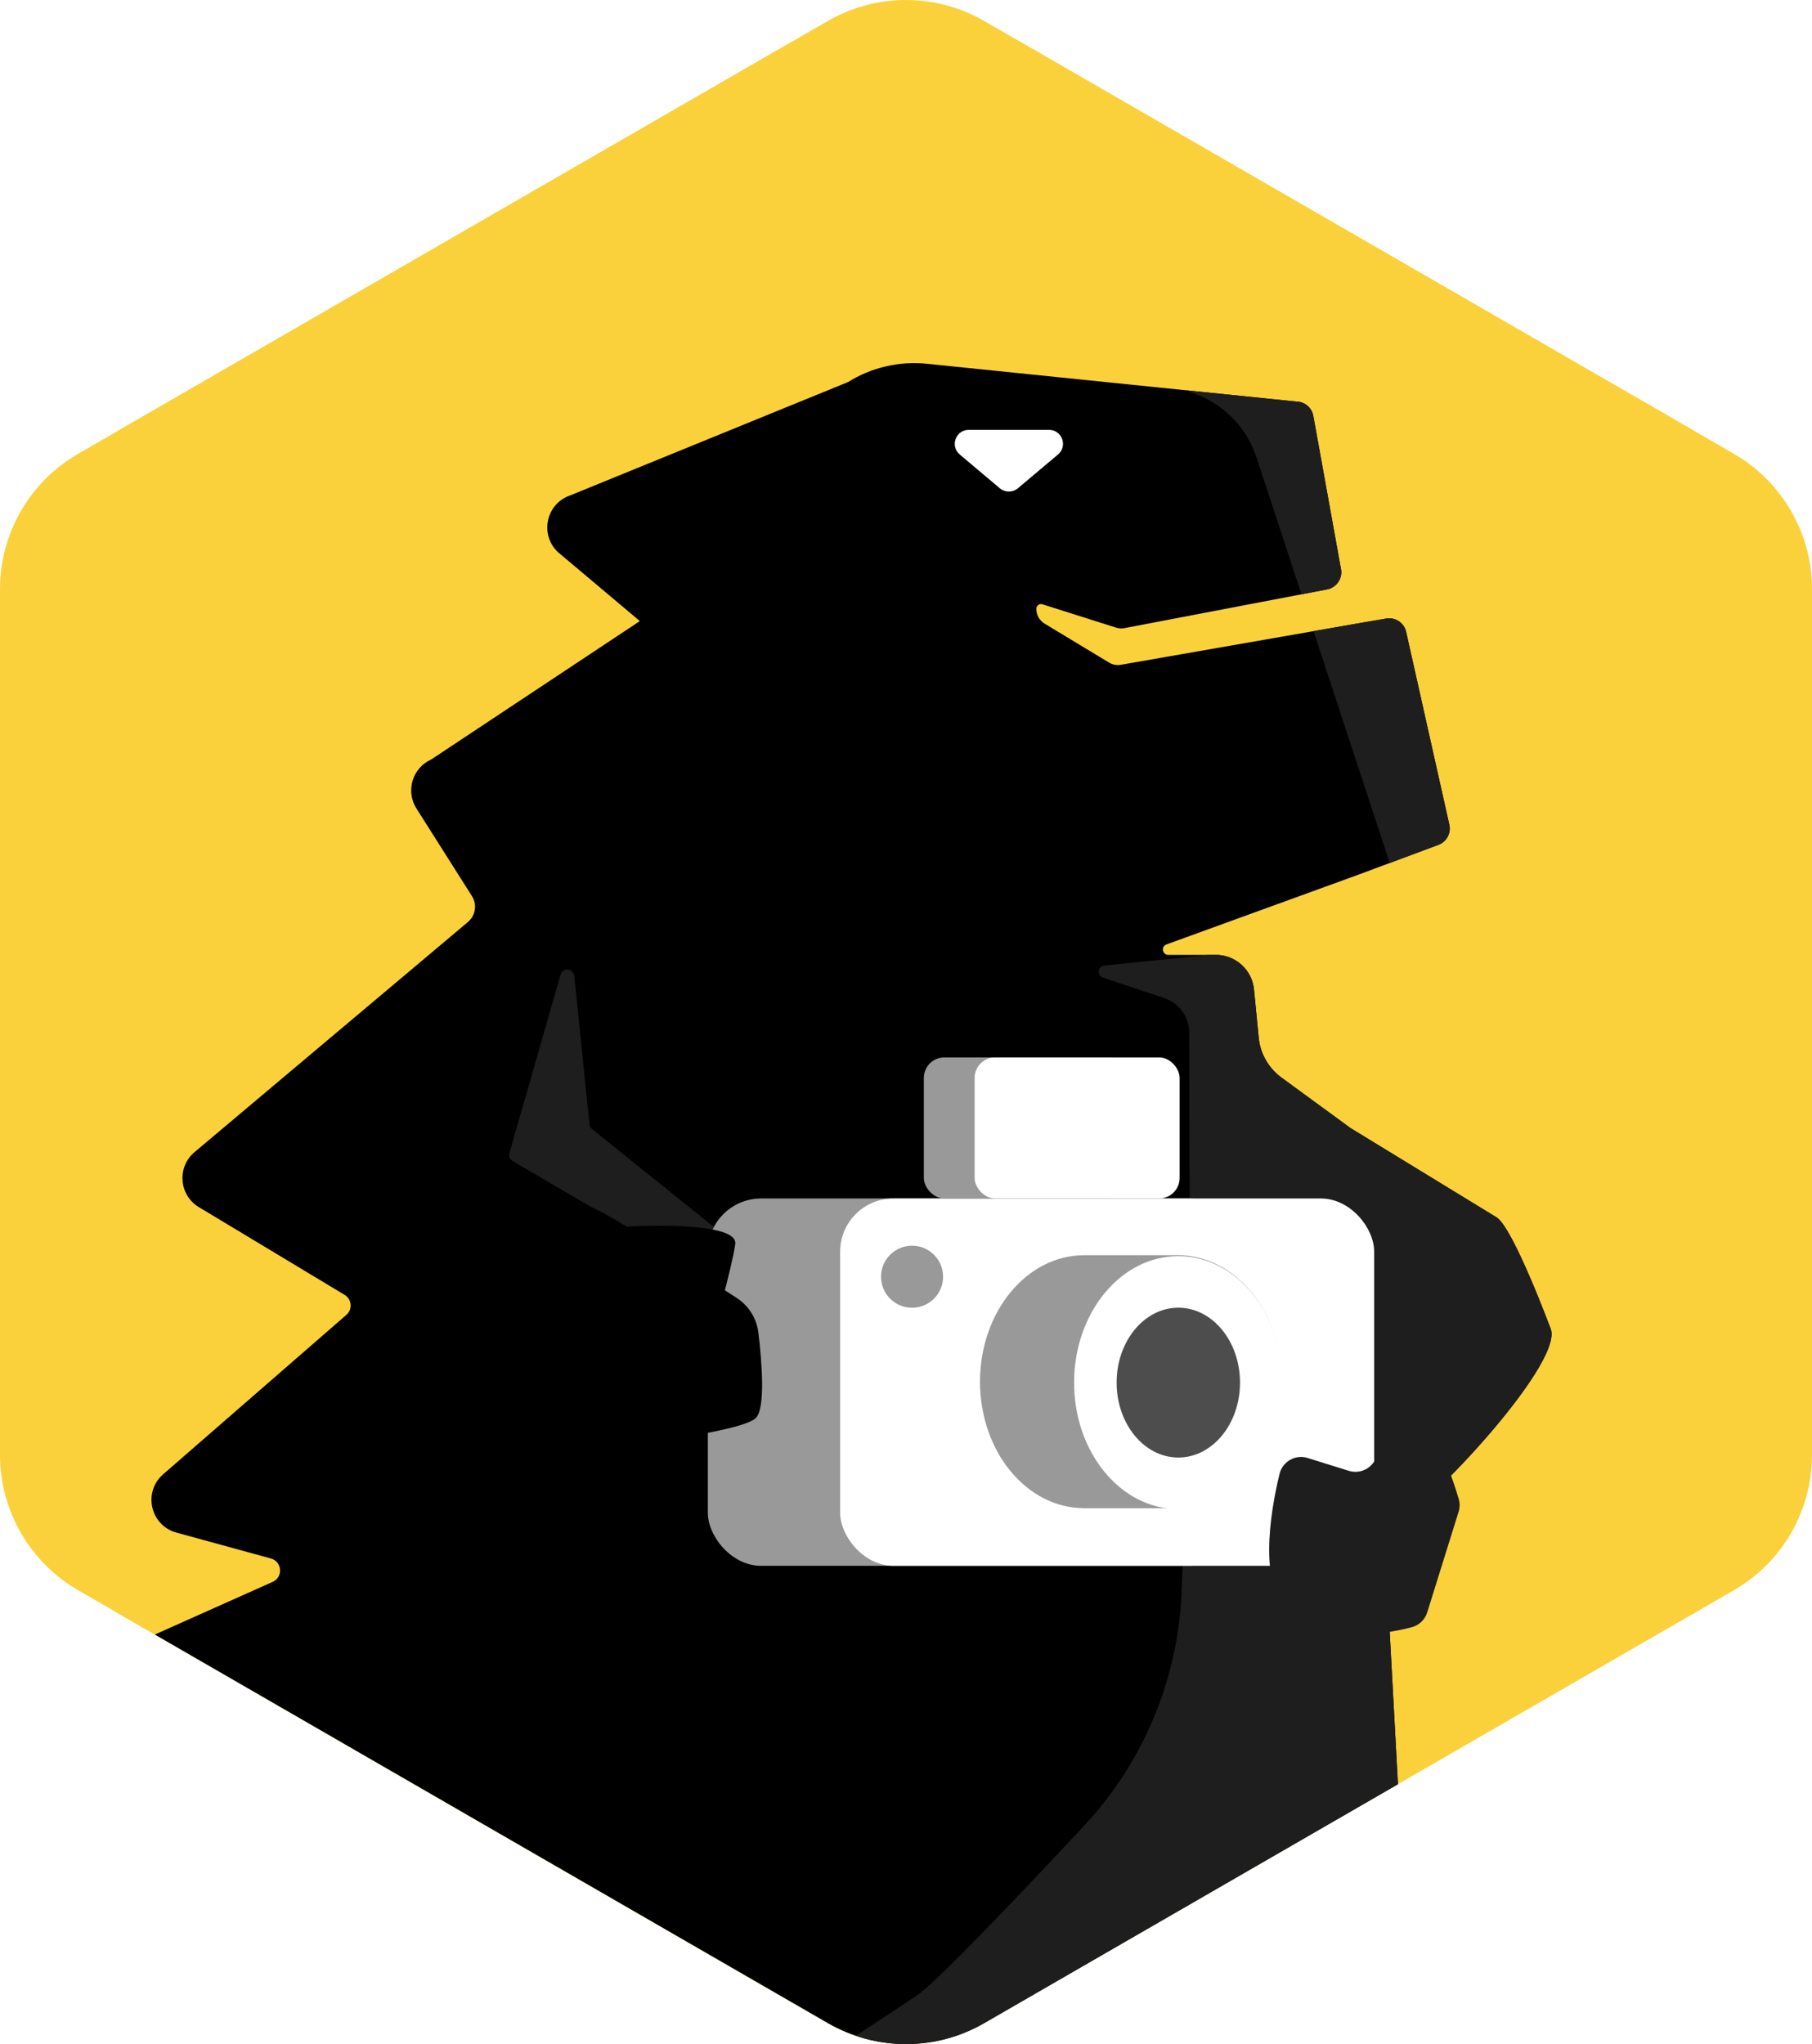
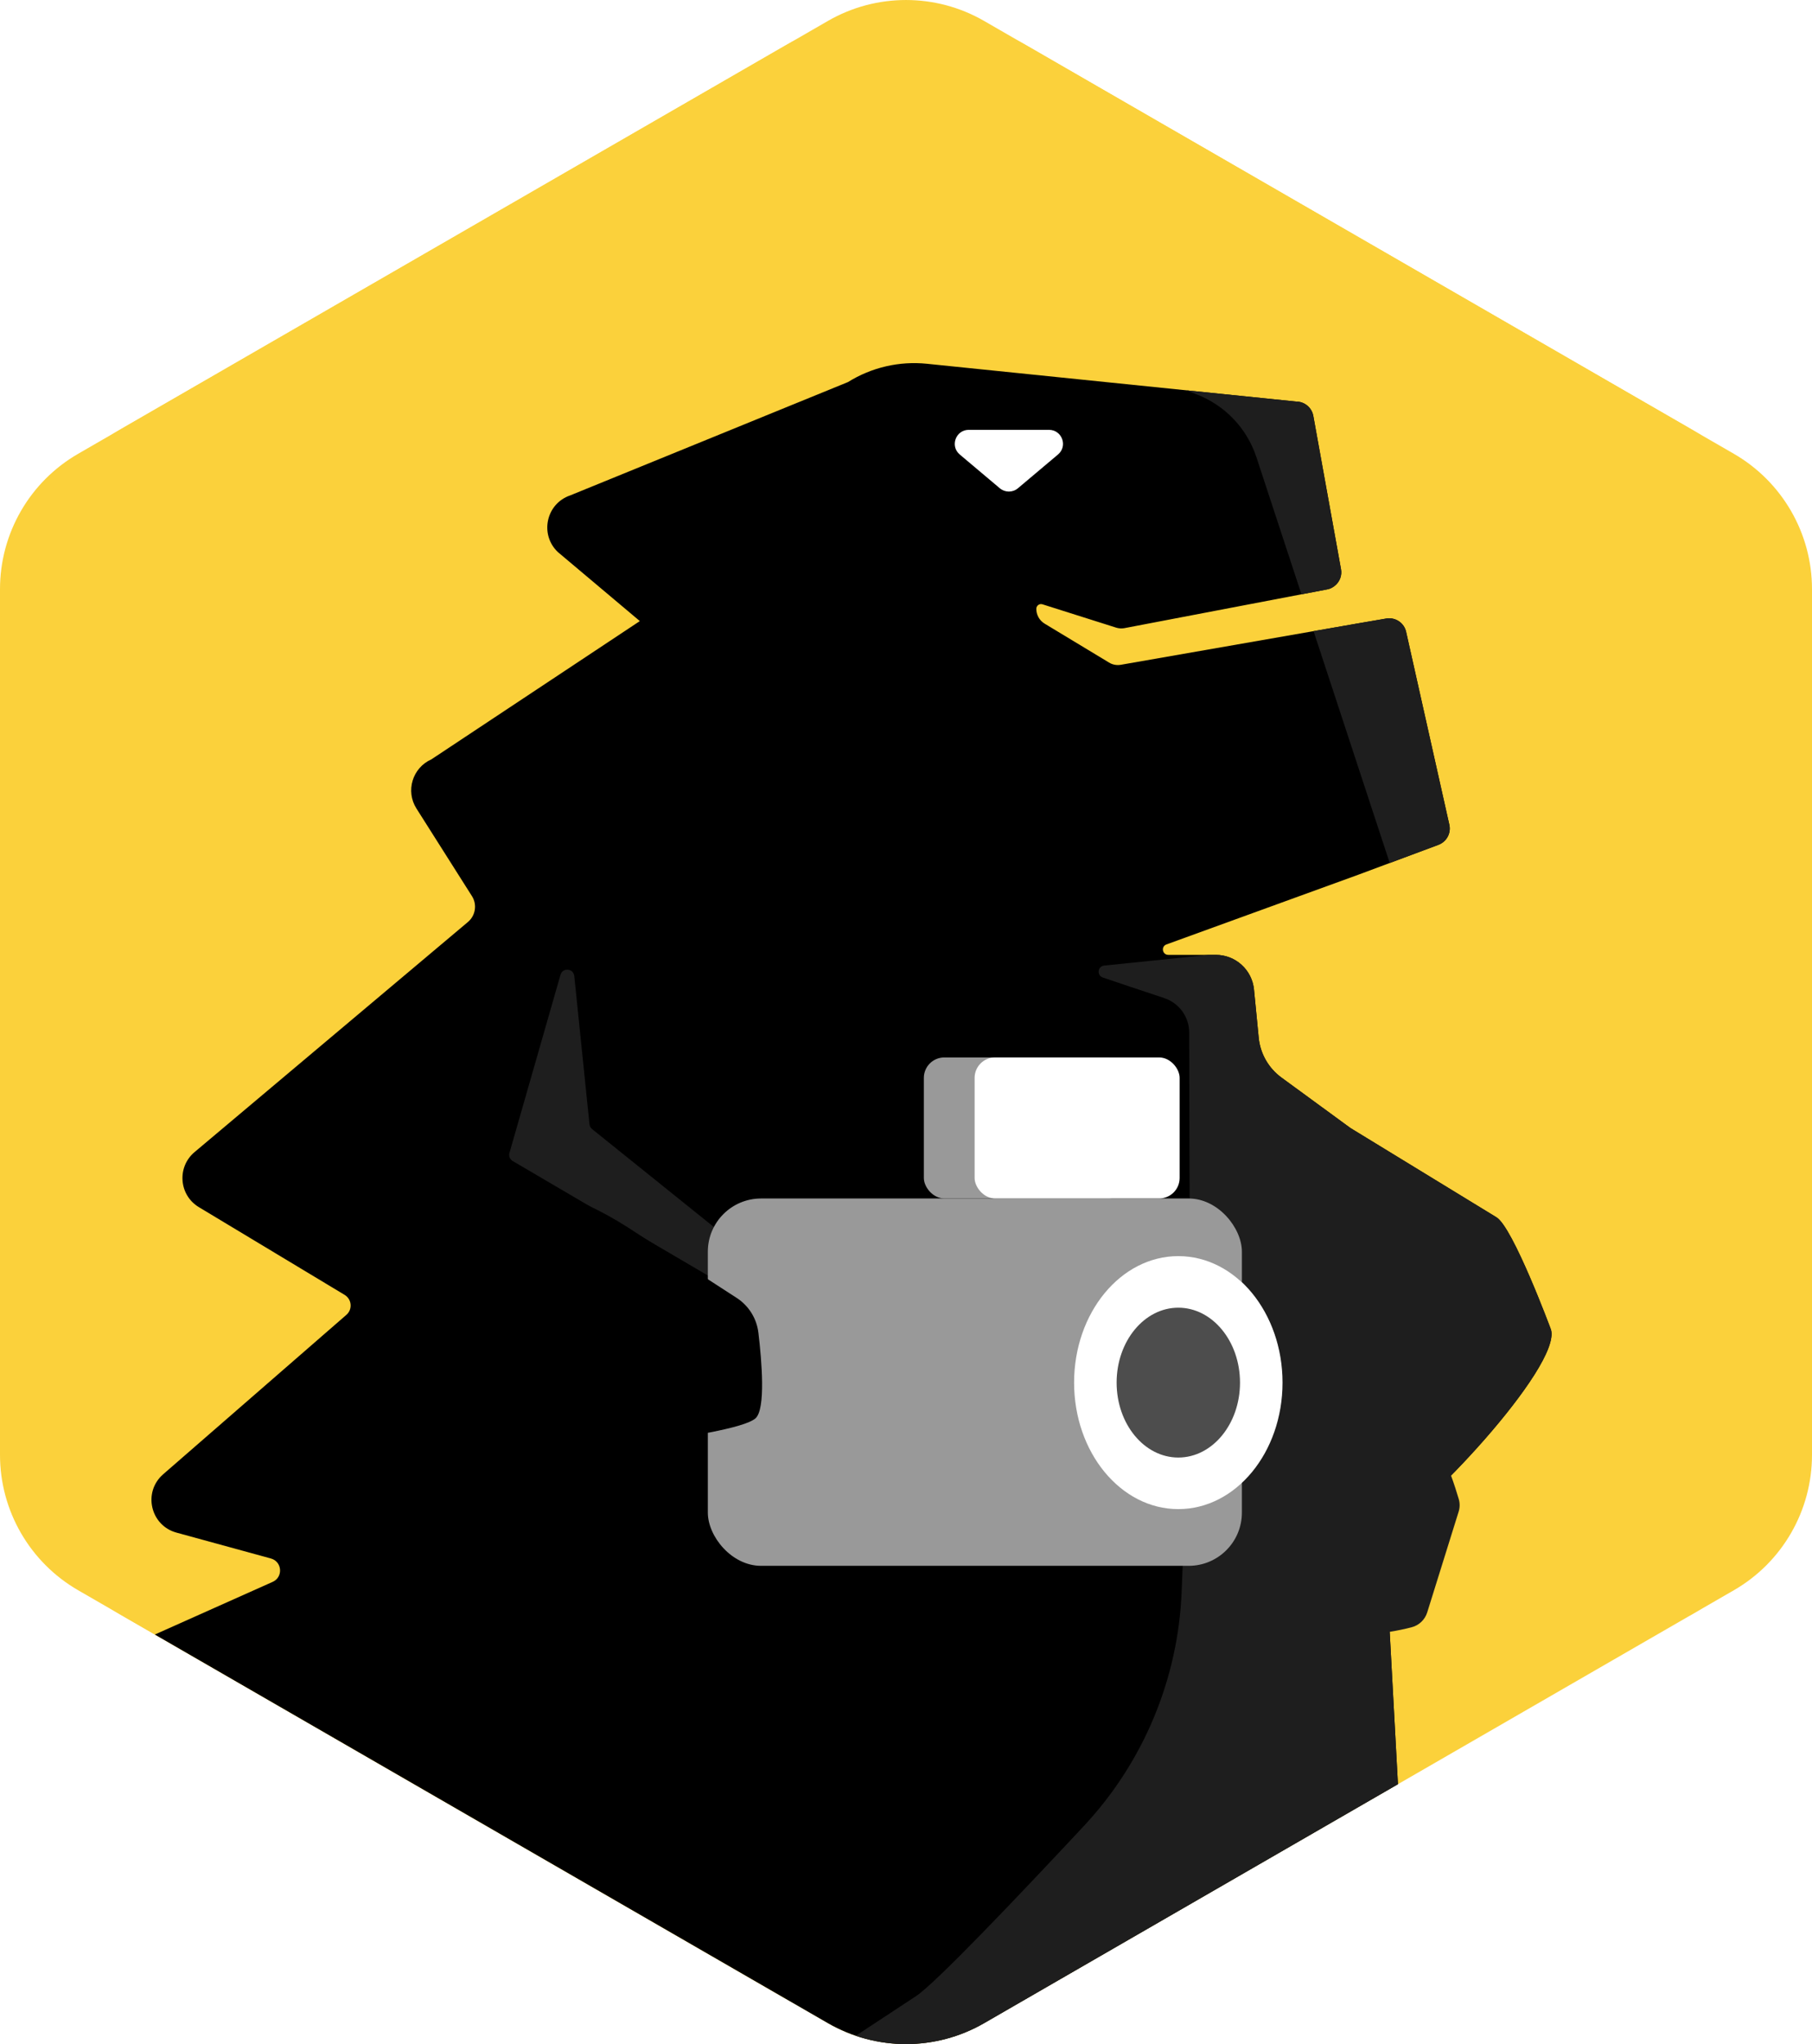
<svg xmlns="http://www.w3.org/2000/svg" id="_Слой_2" data-name="Слой 2" viewBox="0 0 356.26 401.87">
  <defs>
    <style> .cls-1 { fill: none; } .cls-2 { fill: #fbd13b; } .cls-3 { fill: #1e1e1e; } .cls-4 { fill: #4d4d4d; } .cls-5 { clip-path: url(#clippath-1); } .cls-6 { fill: #fff; } .cls-7 { fill: #004a27; } .cls-8 { clip-path: url(#clippath); } .cls-9 { fill: #999; } </style>
    <clipPath id="clippath">
      <path class="cls-1" d="M356.26,286.04V115.83c0-10.98-5.86-21.12-15.36-26.61L193.49,4.12c-9.51-5.49-21.22-5.49-30.72,0L15.36,89.22c-9.51,5.49-15.36,15.63-15.36,26.61v170.21c0,10.98,5.86,21.12,15.36,26.61l147.41,85.11c9.51,5.49,21.22,5.49,30.72,0l147.41-85.11c9.51-5.49,15.36-15.63,15.36-26.61Z" />
    </clipPath>
    <clipPath id="clippath-1">
      <path d="M304.94,261.41s-7.51-20.26-10.76-22.11l-28.66-17.52-13.59-9.94c-2.52-1.85-4.14-4.68-4.45-7.79l-.93-9.51c-.38-3.87-3.63-6.81-7.51-6.81h-9.34c-1.18,0-1.48-1.65-.36-2.05,11.4-4.14,36.19-13.14,37.68-13.69l15.79-5.89c1.6-.6,2.52-2.28,2.15-3.95l-.41-1.82-8.09-36.11c-.39-1.77-2.12-2.92-3.92-2.61l-5.88,1.01-46.29,8.08c-.81.14-1.64-.01-2.34-.45l-12.63-7.63c-1.08-.65-1.65-1.78-1.65-2.92h0c0-.63.61-1.08,1.21-.89l14.18,4.49c.15.06.3.1.45.14h0c.48.12.98.15,1.47.06l39.88-7.62c.66-.12,1.24-.45,1.69-.88.82-.76,1.24-1.91,1.03-3.08l-5.45-30.17c-.3-1.62-1.72-2.8-3.36-2.8l-72.6-7.43c-5.43-.56-10.9.71-15.53,3.6l-54.61,22.28h0c-4.73,1.61-6.05,7.66-2.45,11.12l16.14,13.59-40.99,27.19c-3.72,1.65-5.11,6.23-2.93,9.66l10.91,17.22c1.05,1.65.71,3.83-.79,5.09l-53.76,45.25c-3.49,2.95-3.05,8.46.86,10.81l28.66,17.25c1.42.86,1.59,2.85.34,3.93l-36.03,31.35c-4.01,3.5-2.51,10.05,2.62,11.46l18.58,5.09c2.21.61,2.44,3.65.35,4.59l-67.23,30.04c-3.4,1.53-4.89,5.54-3.31,8.92l14.88,31.74-72.81,11.49c-3.36.54-5.8,3.53-5.62,6.93l1.47,28.93-39.47-10c-1.65-.42-3.38-.2-4.86.62l-47.1,26.04c-6.08,3.36-3.61,12.61,3.34,12.5l235.94-3.88c1.15-.01,2.05,1,1.92,2.15l-2.92,23.66c-.34,2.73,1.8,5.15,4.55,5.15h71.24c4.51,0,6.31-5.81,2.61-8.36l-4.9-3.39-5.53-3.81-2.86-38.36c-.16-2.18,2.86-2.88,3.68-.85l8.47,21.35c.3.73,1.01,1.22,1.8,1.2l54.54-.91,9.5,29.93c.59,1.91,2.36,3.2,4.36,3.2h63.23c4.5,0,6.31-5.8,2.6-8.36l-8.85-6.1-15.04-34.93c-.42-.95-1.65-1.18-2.38-.45l-10.32,10.49c-1.13,1.16-3.01-.12-2.36-1.59l20.19-46.33,10.42-23.94c1.95-4.45,2.81-9.28,2.55-14.13l-3.19-58.89h0c7.01-2.76,34.91-32.44,32.78-39.66Z" />
    </clipPath>
  </defs>
  <g id="_Слой_1-2" data-name="Слой 1">
    <g class="cls-8">
      <rect class="cls-2" x="-207.89" y="-26.13" width="598.34" height="538.51" />
      <path class="cls-2" d="M356.26,276.24V125.63c0-17.04-9.09-32.79-23.85-41.31L201.98,9.02c-14.76-8.52-32.95-8.52-47.71,0L23.85,84.32C9.09,92.84,0,108.59,0,125.63v150.6c0,17.04,9.09,32.79,23.85,41.31l130.42,75.3c14.76,8.52,32.95-32.55,47.71-41.08l130.42-34.23c14.76-8.52,23.85-24.27,23.85-41.31Z" />
      <polygon class="cls-7" points="265.12 221.55 265.12 221.55 265.05 221.15 265.12 221.55" />
      <polygon points="196.09 303.9 116.25 299.67 109.03 262.79 186.33 269.3 196.09 303.9" />
      <g>
        <path d="M304.94,261.41s-7.51-20.26-10.76-22.11l-28.66-17.52-13.59-9.94c-2.52-1.85-4.14-4.68-4.45-7.79l-.93-9.51c-.38-3.87-3.63-6.81-7.51-6.81h-9.34c-1.18,0-1.48-1.65-.36-2.05,11.4-4.14,36.19-13.14,37.68-13.69l15.79-5.89c1.6-.6,2.52-2.28,2.15-3.95l-.41-1.82-8.09-36.11c-.39-1.77-2.12-2.92-3.92-2.61l-5.88,1.01-46.29,8.08c-.81.14-1.64-.01-2.34-.45l-12.63-7.63c-1.08-.65-1.65-1.78-1.65-2.92h0c0-.63.61-1.08,1.21-.89l14.18,4.49c.15.06.3.1.45.14h0c.48.12.98.15,1.47.06l39.88-7.62c.66-.12,1.24-.45,1.69-.88.82-.76,1.24-1.91,1.03-3.08l-5.45-30.17c-.3-1.62-1.72-2.8-3.36-2.8l-72.6-7.43c-5.43-.56-10.9.71-15.53,3.6l-54.61,22.28h0c-4.73,1.61-6.05,7.66-2.45,11.12l16.14,13.59-40.99,27.19c-3.72,1.65-5.11,6.23-2.93,9.66l10.91,17.22c1.05,1.65.71,3.83-.79,5.09l-53.76,45.25c-3.49,2.95-3.05,8.46.86,10.81l28.66,17.25c1.42.86,1.59,2.85.34,3.93l-36.03,31.35c-4.01,3.5-2.51,10.05,2.62,11.46l18.58,5.09c2.21.61,2.44,3.65.35,4.59l-67.23,30.04c-3.4,1.53-4.89,5.54-3.31,8.92l14.88,31.74-72.81,11.49c-3.36.54-5.8,3.53-5.62,6.93l1.47,28.93-39.47-10c-1.65-.42-3.38-.2-4.86.62l-47.1,26.04c-6.08,3.36-3.61,12.61,3.34,12.5l235.94-3.88c1.15-.01,2.05,1,1.92,2.15l-2.92,23.66c-.34,2.73,1.8,5.15,4.55,5.15h71.24c4.51,0,6.31-5.81,2.61-8.36l-4.9-3.39-5.53-3.81-2.86-38.36c-.16-2.18,2.86-2.88,3.68-.85l8.47,21.35c.3.73,1.01,1.22,1.8,1.2l54.54-.91,9.5,29.93c.59,1.91,2.36,3.2,4.36,3.2h63.23c4.5,0,6.31-5.8,2.6-8.36l-8.85-6.1-15.04-34.93c-.42-.95-1.65-1.18-2.38-.45l-10.32,10.49c-1.13,1.16-3.01-.12-2.36-1.59l20.19-46.33,10.42-23.94c1.95-4.45,2.81-9.28,2.55-14.13l-3.19-58.89h0c7.01-2.76,34.91-32.44,32.78-39.66Z" />
        <g class="cls-5">
          <path class="cls-3" d="M235.03,77.45h0c5.69,2.1,10.11,6.69,12,12.45l26.45,80.52c3.08,9.36,12.54,15.07,22.25,13.41,17.72-3.03,43.06-7.66,43.68-9.51.95-2.84-11.36-77.65-13.26-88.07-1.89-10.42-38.82-63.44-46.4-66.29-3.91-1.47-26.46,9.96-47.33,21.34-15,8.18-13.41,30.21,2.61,36.14Z" />
          <path class="cls-3" d="M331.44,341.7l20.66-65.16c.32-1.01.07-2.11-14.87-9.82l-59.34-64.5c14.16,6.85,14.08,6.78,14,6.71l-26.43-23.12c-.62-.54-1.43-.8-2.25-.71l-46.12,4.74c-1.29.13-1.49,1.92-.27,2.34,3.18,1.08,7.51,2.54,12.08,4.05,2.93.97,4.91,3.7,4.91,6.78l.22,80.93c-.23-.62-1.16,14.47-1.7,28.86-.65,17.2-7.47,33.6-19.21,46.18-13.31,14.26-29.22,30.97-33.02,33.47l-45.54,29.96c-11.51,6.66,1.95-.28,1.97.49l9.48,35.58c.03,1.78,1.61,3.13,3.37,2.87l51.99-7.88,43.1-6.22s61.04-74.58,83.22-22.81l-11.24-63.66c.68-.95.74-2.22.14-3.23l-11.81-19.81,23.11,5.94c1.52.39,3.08-.47,3.55-1.97Z" />
          <path class="cls-3" d="M151.96,489.06l-16.72-104.6c-.69-4.31-7.39-4.27-7.86.22l-14.18,136.8c-.22,2.08,1.23,3.97,3.29,4.32l38.75,6.46c1.78.3,3.54-.65,4.27-2.3l9.03-20.31c.66-1.48.35-3.22-.78-4.38l-15.8-16.2" />
        </g>
      </g>
      <path class="cls-6" d="M190.49,84.51h15.75c2.57,0,3.74,3.2,1.77,4.85l-7.88,6.64c-1.02.86-2.52.86-3.55,0l-7.88-6.64c-1.96-1.65-.79-4.85,1.77-4.85Z" />
      <path class="cls-3" d="M159.18,256.38l-42.77-34.4c-.29-.23-.47-.57-.51-.94l-2.99-29.15c-.16-1.52-2.29-1.71-2.71-.24l-10.04,35.03c-.17.61.09,1.26.63,1.58l53.55,31.41c.34.2.74.24,1.11.13l3.27-1.01c1.06-.33,1.32-1.71.46-2.4Z" />
      <g>
        <rect class="cls-9" x="139.17" y="235.63" width="105" height="72.22" rx="10.46" ry="10.46" />
-         <rect class="cls-6" x="165.18" y="235.63" width="105" height="72.22" rx="10.46" ry="10.46" />
        <rect class="cls-9" x="181.64" y="207.9" width="40.31" height="27.72" rx="4.02" ry="4.02" />
        <rect class="cls-6" x="191.62" y="207.9" width="40.31" height="27.72" rx="4.02" ry="4.02" />
        <path class="cls-9" d="M213.17,296.52c-11.32,0-20.49-11.14-20.49-24.87,0-13.74,9.18-24.87,20.49-24.87h18.38c11.32,0,20.49,11.14,20.49,24.87,0,13.74-9.18,24.87-20.49,24.87h-18.38Z" />
        <ellipse class="cls-6" cx="231.67" cy="271.83" rx="20.49" ry="24.87" />
        <ellipse class="cls-4" cx="231.67" cy="271.83" rx="12.13" ry="14.73" />
        <circle class="cls-9" cx="179.32" cy="251.01" r="6.1" />
      </g>
      <path d="M123.19,241.15l21.64,14.02c2.38,1.54,3.95,4.05,4.28,6.86.68,5.69,1.44,14.99-.56,16.81-2.18,1.98-14.52,3.82-20.7,4.62-2.25.29-4.53-.22-6.43-1.45l-42.17-27.32c-5.72-3.7-5.82-12.02-.2-15.88,8.84-6.07,23.68-10.62,44.14,2.34Z" />
-       <path d="M123.19,241.15s22.06-1.32,21.37,3.47c-.69,4.79-4.51,18.17-4.51,18.17l-16.86-21.64Z" />
      <path class="cls-3" d="M271.32,280.8l-.49,4.66c-.29,2.74-3.01,4.53-5.64,3.71l-8.08-2.52c-2.41-.75-4.95.68-5.54,3.13-1.84,7.59-4.41,22.68,2.47,27.97,7.18,5.52,18.6,3.44,23.5,2.18,1.46-.37,2.62-1.49,3.07-2.93l6.17-19.78c.26-.82.27-1.69.02-2.52-1.34-4.58-6.29-19.73-12.71-17.54-1.55.53-2.61,1.99-2.78,3.62Z" />
    </g>
  </g>
</svg>